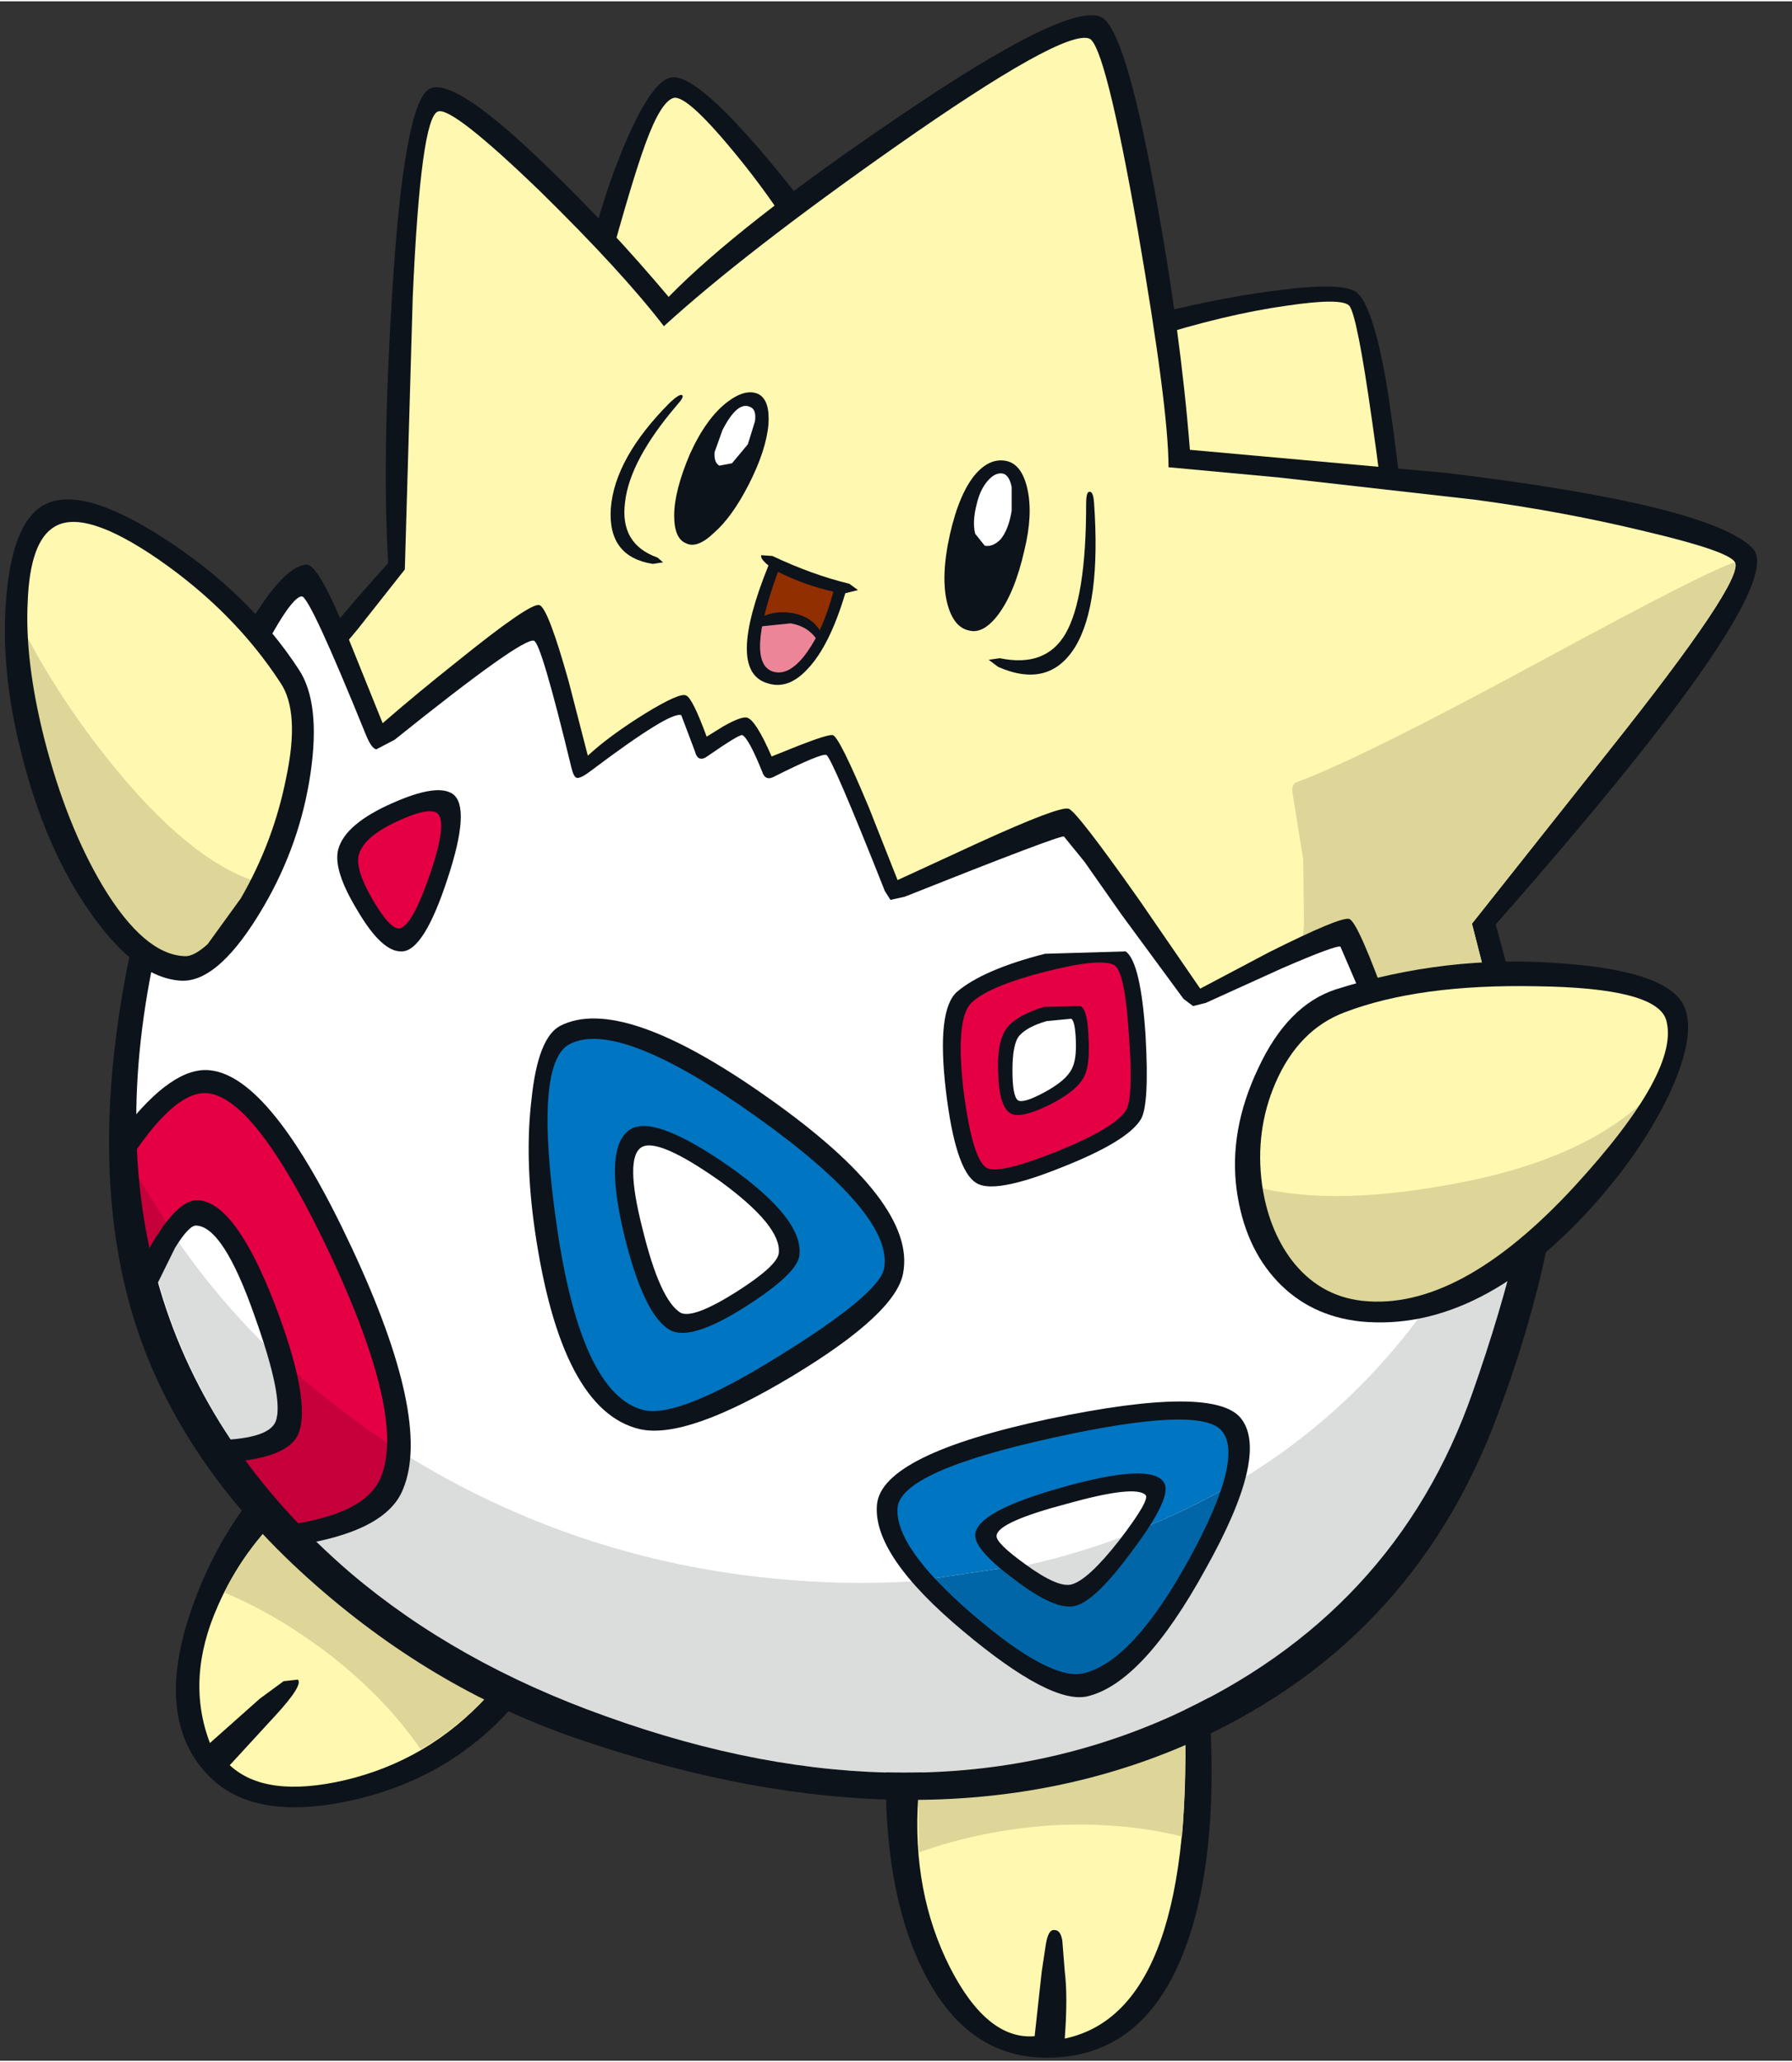
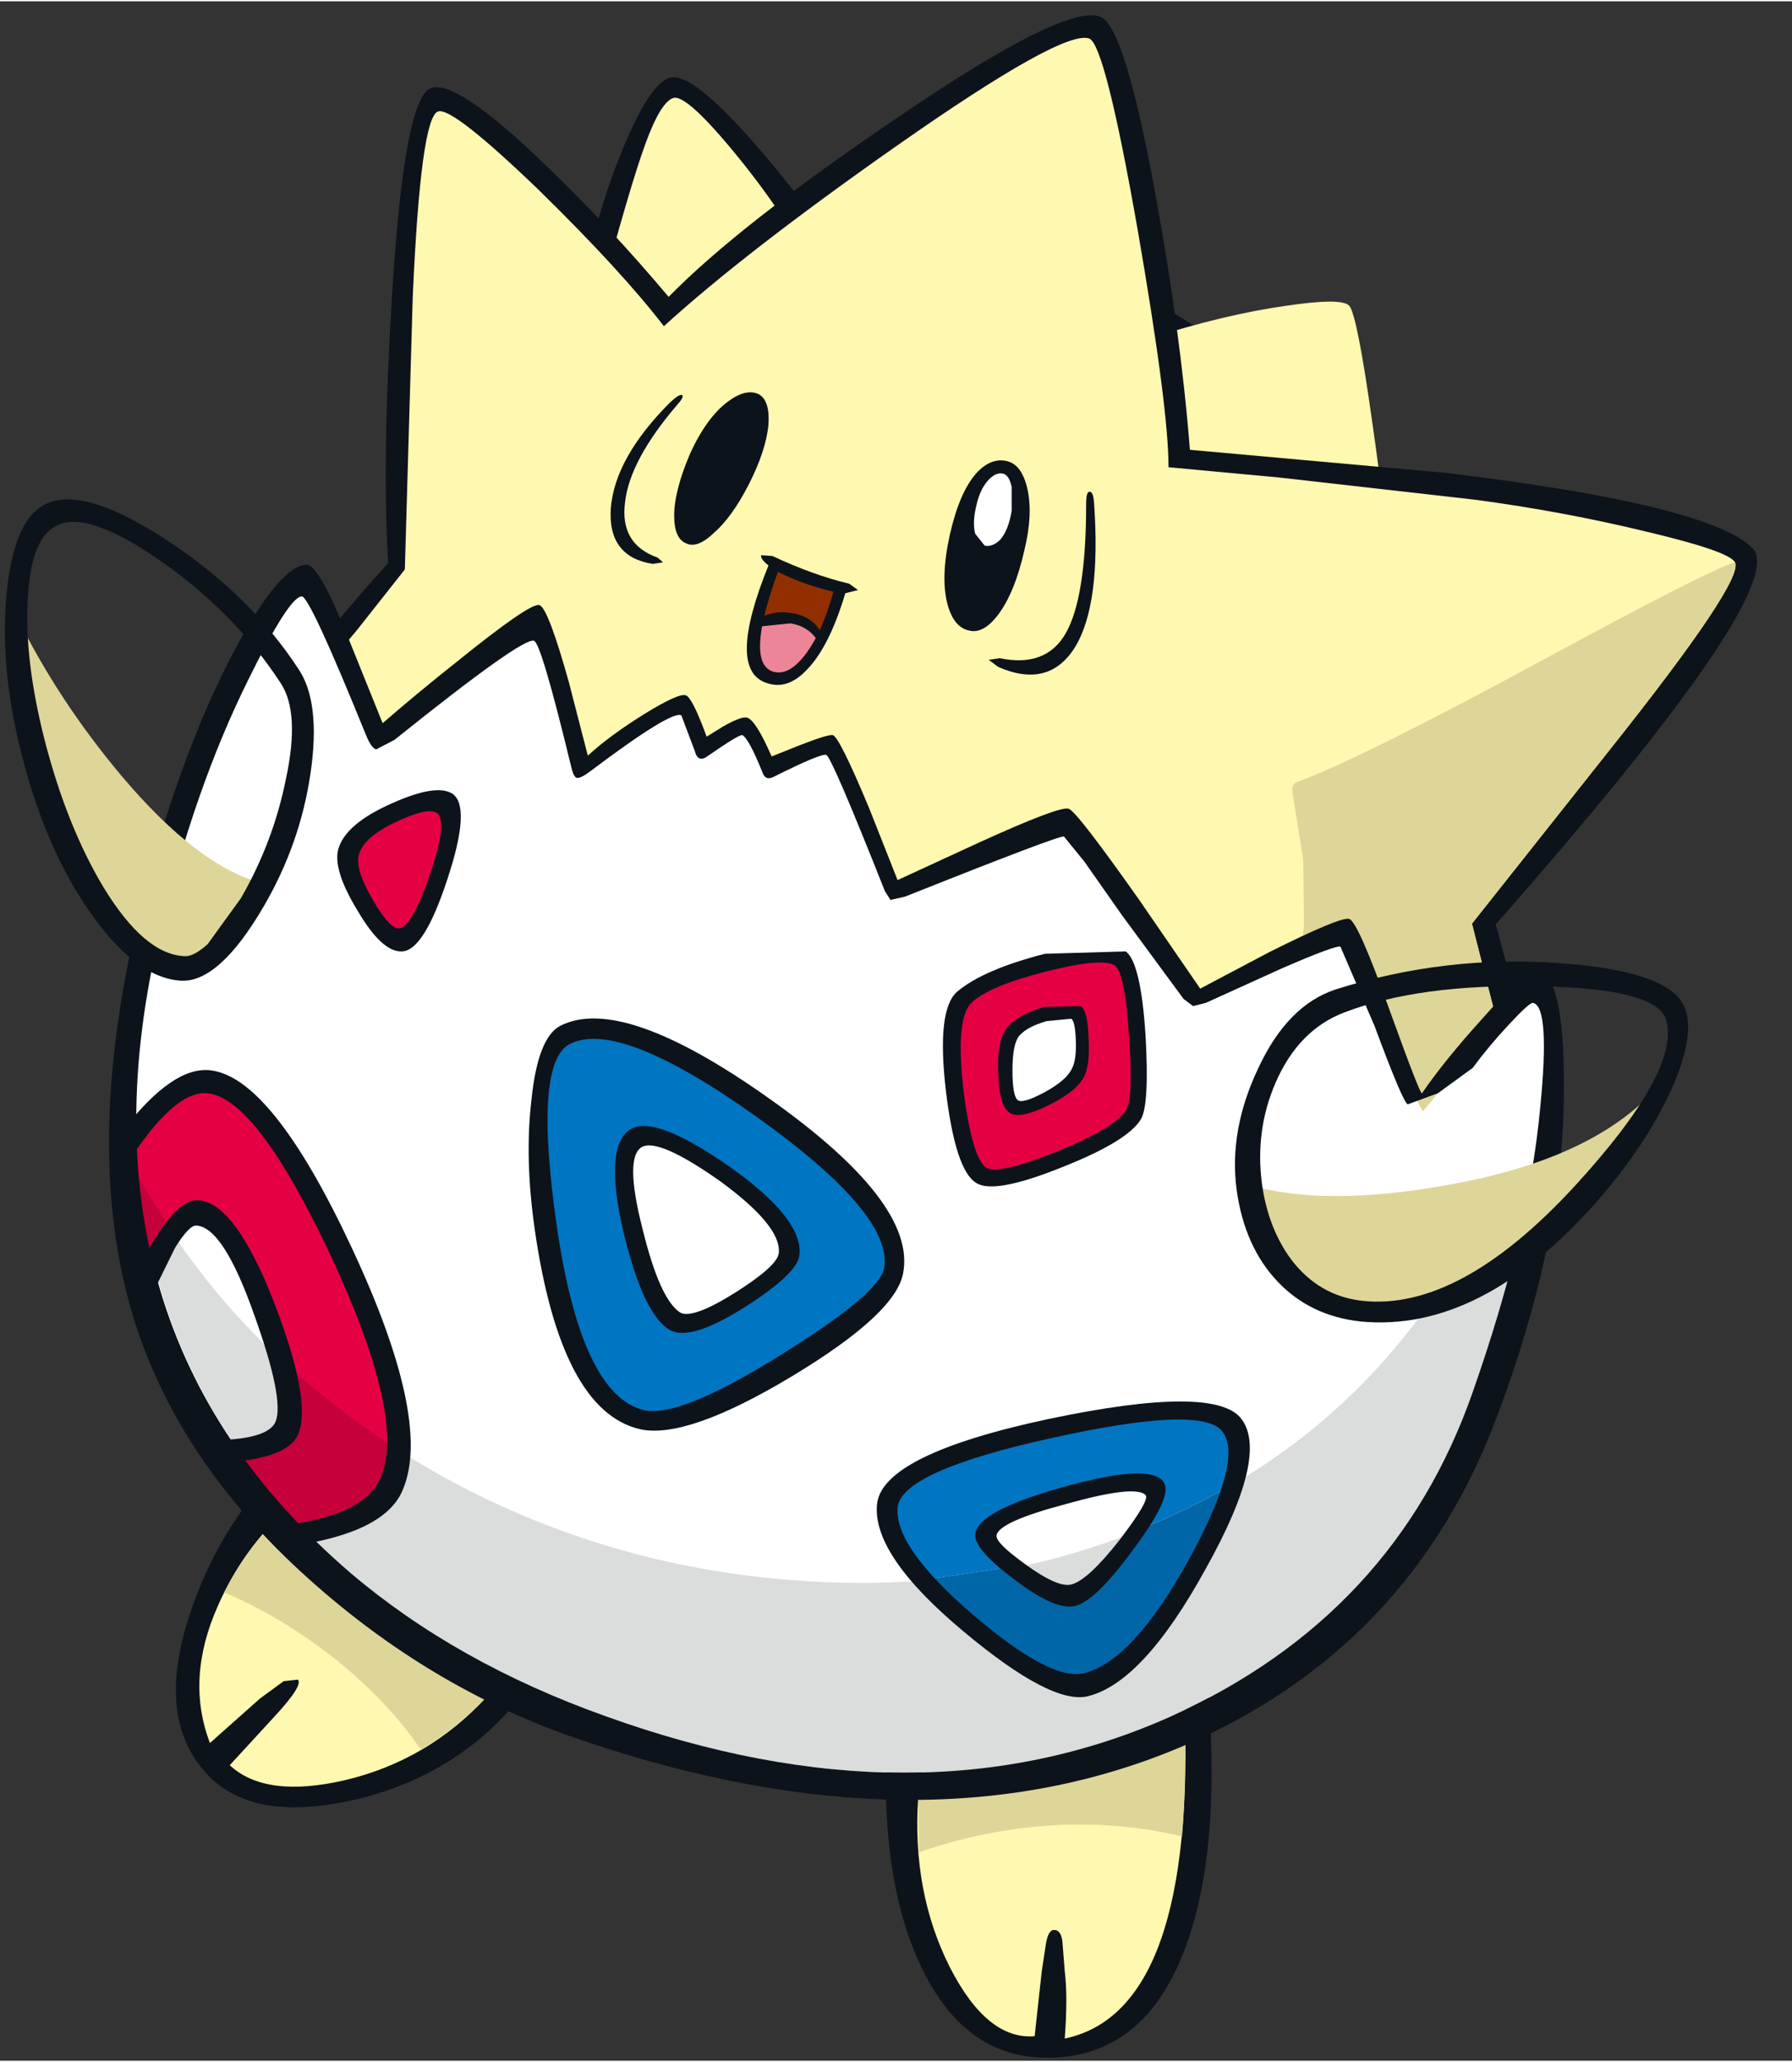
<svg xmlns="http://www.w3.org/2000/svg" version="1.1" width="113px" height="130px" viewBox="-0.3 -0.9 113.1 129.95">
  <rect x="-0.3" y="-0.9" width="113.1" height="129.95" fill="#333333" stroke="none" />
  <g>
    <path fill="#0d131a" d="M20.8 88.5 L24.5 87.65 29.0 89.95 35.3 100.25 35.0 101.8 Q34.4 103.8 32.6 106.05 28.55 111.1 22.0 112.6 15.75 114.0 12.9 111.1 9.25 107.4 11.95 100.1 14.55 93.0 20.8 88.5" />
    <path fill="#fff8b0" d="M24.1 89.3 L27.8 91.1 32.8 99.9 32.55 101.95 Q31.95 104.35 30.45 106.05 26.75 110.1 21.45 111.35 16.45 112.5 14.2 110.4 L17.05 107.3 Q18.85 105.35 18.5 105.0 L17.6 105.1 16.1 106.2 12.95 109.0 Q11.4 104.95 13.45 100.35 15.0 96.8 17.85 94.2 L22.1 90.75 24.1 89.3" />
    <path fill="#ddd698" d="M17.85 94.2 L22.1 90.75 24.1 89.3 27.8 91.1 32.8 99.9 32.55 101.95 Q31.95 104.35 30.45 106.05 28.4 108.2 26.25 109.4 24.1 106.25 20.6 103.5 17.3 100.95 13.85 99.5 15.4 96.45 17.85 94.2" />
    <path fill="#0d131a" d="M85.2 49.65 Q81.65 59.65 71.85 64.05 62.05 68.5 51.8 64.8 41.55 61.15 36.85 51.45 32.15 41.8 35.7 31.8 39.3 21.85 49.1 17.4 58.9 13.0 69.15 16.65 79.4 20.35 84.1 30.0 88.8 39.7 85.2 49.65" />
    <path fill="#fff8b0" d="M83.8 52.2 Q80.25 62.2 70.45 66.6 60.65 71.05 50.4 67.35 40.15 63.65 35.45 54.0 30.7 44.3 34.3 34.35 37.9 24.4 47.7 19.95 57.45 15.55 67.7 19.2 77.95 22.85 82.7 32.55 87.4 42.2 83.8 52.2" />
    <path fill="#0d131a" d="M58.8 25.55 Q59.55 27.7 54.1 28.2 50.6 28.5 42.9 28.15 37.3 27.85 36.6 27.3 34.95 25.9 36.05 19.15 37.05 13.2 38.95 8.55 40.8 4.05 42.1 3.9 44.0 3.65 50.3 11.7 56.7 19.9 58.8 25.55" />
    <path fill="#fff8b0" d="M52.65 19.0 Q53.15 20.15 50.7 20.95 L45.1 21.75 Q36.5 21.9 37.4 18.45 39.45 10.75 40.45 8.05 41.4 5.45 42.2 5.2 43.05 4.95 46.3 8.95 50.05 13.55 52.65 19.0" />
-     <path fill="#0d131a" d="M89.1 40.05 Q89.25 41.9 85.2 39.3 81.5 36.95 76.7 32.55 64.2 21.15 68.6 19.9 75.4 17.95 80.25 17.35 84.4 16.8 85.3 17.45 86.3 18.2 87.15 22.9 88.05 28.15 89.1 40.05" />
    <path fill="#fff8b0" d="M87.75 38.9 Q87.95 41.8 84.3 39.85 80.95 38.1 76.8 33.8 72.45 29.3 70.9 25.65 69.05 21.4 72.15 20.4 77.0 18.85 80.95 18.3 84.35 17.8 84.85 18.3 85.35 18.85 86.3 25.6 87.3 32.5 87.75 38.9" />
    <path fill="#0d131a" d="M90.9 28.85 Q107.55 30.85 110.3 33.6 112.8 36.1 94.1 57.35 L95.8 63.6 Q96.8 67.75 96.45 69.05 95.15 73.9 87.4 74.6 L74.2 73.95 Q70.6 73.55 63.15 71.3 L41.15 64.55 Q27.65 60.6 20.9 52.2 18.45 49.1 17.55 46.2 16.75 43.65 17.5 42.7 20.5 38.6 24.2 34.55 23.8 27.95 24.45 17.55 25.2 5.35 26.85 4.6 28.45 3.9 34.3 9.6 38.2 13.35 41.9 17.75 46.3 13.25 56.25 6.5 67.1 -0.9 69.2 0.1 70.7 0.8 72.6 11.15 74.2 19.85 74.8 27.4 L90.9 28.85" />
    <path fill="#fff8b0" d="M92.8 30.55 Q98.4 31.3 103.55 32.55 108.85 33.8 109.2 34.5 109.8 35.65 101.2 46.45 L92.6 57.3 94.45 64.55 95.2 69.15 Q95.5 71.1 94.45 72.4 92.15 75.4 83.2 75.15 L70.65 73.95 Q67.25 73.6 59.8 71.5 L39.75 65.65 Q28.45 62.35 22.0 53.35 19.65 50.05 18.65 46.95 17.75 44.2 18.35 43.4 L22.25 38.75 25.25 34.95 25.75 17.75 Q26.25 6.4 27.35 6.05 28.25 5.75 33.75 11.05 38.95 16.15 41.6 19.6 46.7 14.95 56.25 8.25 66.8 0.85 68.45 1.45 69.45 1.85 71.5 13.5 73.45 24.75 73.45 28.5 L80.45 29.15 92.8 30.55" />
    <path fill="#ddd698" d="M81.3 49.2 Q81.15 48.45 81.6 48.35 85.65 46.85 97.0 40.7 107.7 34.9 109.2 34.5 109.8 35.65 101.2 46.45 L92.6 57.3 94.45 64.55 95.2 69.15 Q95.5 71.1 94.45 72.4 L88.8 72.95 Q85.25 72.9 82.95 71.7 80.05 70.2 80.6 65.3 81.85 59.6 82.0 57.35 L81.95 53.25 81.3 49.2" />
    <path fill="#0d131a" d="M47.6 23.9 Q48.3 24.3 48.2 25.8 48.05 27.45 46.95 29.6 45.9 31.65 44.75 32.65 43.7 33.65 43.0 33.3 42.25 33.0 42.25 31.55 42.25 30.0 43.25 27.65 44.3 25.35 45.65 24.35 46.8 23.5 47.6 23.9" />
    <path fill="#0d131a" d="M63.2 28.1 Q64.2 28.3 64.55 29.9 64.9 31.5 64.35 33.75 63.75 36.4 62.7 37.8 61.75 39.05 60.85 38.8 59.9 38.6 59.5 37.15 59.05 35.45 59.65 32.75 60.25 30.1 61.3 28.9 62.2 27.9 63.2 28.1" />
    <path fill="#ffffff" d="M63.55 31.25 Q63.35 32.45 62.85 33.05 62.35 33.55 61.85 33.45 L61.25 32.7 Q61.05 31.95 61.35 30.8 61.55 29.95 62.0 29.4 62.5 28.8 63.0 28.9 63.4 29.0 63.55 29.75 L63.55 31.25" />
-     <path fill="#ffffff" d="M46.9 27.05 L45.9 28.25 45.1 28.4 Q44.75 28.2 44.8 27.55 L45.3 26.15 Q46.25 24.3 47.05 24.7 47.45 24.85 47.35 25.6 L46.9 27.05" />
    <path fill="#0d131a" d="M42.0 24.4 Q42.6 23.85 42.75 23.95 42.9 24.05 42.45 24.55 39.45 28.05 39.15 30.7 38.8 33.35 41.2 34.2 L41.55 34.5 40.9 34.6 Q38.05 34.15 38.25 31.1 38.5 27.9 42.0 24.4" />
    <path fill="#0d131a" d="M68.75 30.75 Q69.2 37.15 67.55 39.85 65.9 42.5 62.7 41.1 L62.1 40.65 62.8 40.55 Q65.7 41.15 66.95 39.0 68.25 36.75 68.25 30.85 68.25 30.05 68.45 30.05 68.7 30.0 68.75 30.75" />
    <path fill="#922f00" d="M47.45 38.25 L47.95 36.6 48.7 34.6 50.4 35.4 52.7 36.1 52.05 38.0 51.45 39.5 Q50.95 38.45 49.55 38.2 L47.45 38.25" />
    <path fill="#ed8599" d="M47.65 38.05 Q50.25 37.55 51.45 39.4 49.95 42.05 48.6 41.85 47.3 41.5 47.25 39.95 47.25 38.9 47.65 38.05" />
    <path fill="#0d131a" d="M53.05 36.45 Q52.05 39.8 50.65 41.25 49.4 42.6 48.05 42.1 45.55 41.25 48.2 34.7 47.65 34.25 47.75 34.05 L48.45 34.1 Q51.0 35.3 53.3 35.85 L53.85 36.25 53.05 36.45 M48.8 35.1 Q46.7 40.85 48.5 41.4 49.55 41.7 50.65 40.15 51.65 38.75 52.3 36.35 50.5 35.95 48.8 35.1" />
    <path fill="#0d131a" d="M47.5 38.1 Q48.45 37.5 49.7 37.7 51.1 37.95 51.6 39.1 L51.6 39.6 Q51.45 39.75 51.3 39.45 50.75 38.55 49.6 38.35 L47.65 38.55 47.2 38.5 Q47.15 38.35 47.5 38.1" />
    <path fill="#ffffff" d="M96.6 61.25 Q99.35 62.85 96.4 76.4 93.35 90.55 87.75 97.85 81.45 106.1 70.55 109.5 58.95 113.1 44.75 110.3 28.45 107.05 18.0 95.95 8.75 86.1 7.75 74.7 6.9 64.65 10.35 52.95 13.6 41.85 18.8 35.6 19.7 36.3 21.45 40.25 L23.7 45.6 Q30.9 39.9 33.7 38.25 34.35 39.4 36.45 47.55 37.7 46.45 39.9 45.0 42.3 43.5 42.8 43.6 L43.4 44.5 44.2 46.25 Q44.75 45.8 45.6 45.3 46.5 44.7 46.7 44.75 47.05 44.8 48.35 47.5 L52.15 46.1 56.15 55.2 67.05 50.85 75.2 62.05 84.6 57.6 86.95 63.15 Q88.85 68.1 89.5 69.15 L93.05 64.85 Q95.75 61.8 96.6 61.25" />
    <path fill="#0d131a" d="M58.85 105.0 L70.7 102.95 75.85 104.45 Q76.9 115.55 74.5 121.95 71.85 129.05 65.45 128.85 60.65 128.7 58.0 123.45 55.65 118.8 55.6 111.5 55.6 108.65 57.25 106.55 L58.85 105.0" />
    <path fill="#fff8b0" d="M74.45 106.25 Q75.25 125.9 66.9 127.65 67.1 125.0 66.9 123.4 L66.75 121.5 Q66.65 120.8 66.25 120.8 65.85 120.75 65.7 121.75 L65.45 123.4 65.0 127.5 Q62.0 127.75 59.65 123.15 57.25 118.4 57.65 112.45 57.8 110.2 59.25 108.2 L60.7 106.65 70.65 104.7 74.45 106.25" />
    <path fill="#ddd698" d="M74.3 114.9 Q70.5 113.95 66.0 114.2 61.65 114.5 57.7 115.9 L57.65 112.45 Q57.8 110.2 59.25 108.2 L60.7 106.65 70.65 104.7 74.45 106.25 Q74.6 111.5 74.3 114.9" />
    <path fill="#dbdcdc" d="M91.8 78.35 Q92.8 76.65 96.0 74.9 94.8 80.75 92.65 86.85 87.75 100.9 73.65 107.3 57.75 114.45 37.9 107.3 28.5 103.95 21.8 98.25 9.9 88.0 8.5 73.4 14.5 84.3 25.85 91.15 36.65 97.65 49.4 98.7 62.35 99.8 73.3 94.85 85.15 89.55 91.8 78.35" />
    <path fill="#0075c1" d="M58.05 98.7 Q55.75 96.0 55.7 94.35 55.6 91.5 66.0 89.2 76.35 86.85 77.55 89.1 78.15 90.15 77.55 92.65 74.4 94.45 71.4 95.6 72.9 93.5 72.6 92.95 72.1 92.0 67.05 93.35 61.95 94.75 62.0 95.85 62.0 96.45 63.75 97.85 L58.05 98.7" />
    <path fill="#0066a8" d="M58.05 98.7 L63.75 97.85 Q66.1 99.75 67.4 99.65 68.05 99.6 69.25 98.3 L71.4 95.6 Q74.4 94.45 77.55 92.65 76.55 96.35 73.5 100.55 70.4 104.8 68.2 105.3 66.6 105.65 63.4 103.5 60.4 101.5 58.05 98.7" />
    <path fill="#e50044" d="M27.8 49.75 Q28.7 50.55 27.4 54.4 26.1 58.3 25.05 58.3 24.05 58.35 22.75 56.1 21.5 53.85 21.75 52.7 22.0 51.5 24.55 50.35 27.1 49.15 27.8 49.75" />
    <path fill="#0075c1" d="M35.2 64.15 Q38.8 62.35 47.85 68.75 56.9 75.15 56.25 79.0 55.85 81.35 49.25 85.3 42.6 89.25 40.0 88.65 36.05 87.75 34.2 76.6 32.4 65.6 35.2 64.15 M39.75 76.95 Q41.15 82.2 42.55 82.5 43.75 82.8 46.6 80.8 49.35 78.9 49.5 78.05 49.8 76.2 45.6 73.25 41.5 70.3 39.95 70.95 38.35 71.6 39.75 76.95" />
    <path fill="#0d131a" d="M21.05 52.6 Q21.5 51.0 24.45 49.7 27.25 48.45 28.25 49.1 29.45 49.9 27.95 54.45 26.45 59.05 25.05 59.05 23.8 59.1 22.25 56.45 20.7 53.9 21.05 52.6 M26.85 54.15 Q28.0 50.75 27.25 50.3 26.65 49.95 24.65 50.9 22.65 51.85 22.35 52.95 22.1 53.85 23.2 55.75 24.3 57.65 24.9 57.6 25.7 57.5 26.85 54.15" />
    <path fill="#0d131a" d="M35.65 64.9 Q33.35 66.1 34.85 76.45 36.4 87.05 40.35 88.0 42.6 88.5 49.0 84.5 55.2 80.65 55.5 79.05 56.1 75.65 47.4 69.45 38.75 63.3 35.65 64.9 M40.1 89.2 Q35.1 88.05 33.45 76.6 32.8 72.05 33.25 68.35 33.65 64.5 35.05 63.75 38.95 61.75 48.2 68.3 57.55 74.9 56.7 79.35 56.25 81.9 49.7 85.85 43.05 89.85 40.1 89.2" />
    <path fill="#0d131a" d="M40.2 71.4 Q39.1 72.05 40.25 76.55 41.35 81.05 42.65 81.85 43.45 82.25 46.15 80.55 48.75 78.9 48.85 78.1 49.05 76.4 45.15 73.55 41.25 70.8 40.2 71.4 M39.05 76.75 Q37.8 71.4 39.45 70.3 40.95 69.3 45.7 72.6 50.45 75.95 50.15 78.25 50.0 79.4 46.7 81.5 43.3 83.65 42.0 82.95 40.3 82.0 39.05 76.75" />
    <path fill="#0d131a" d="M76.85 89.35 Q75.6 87.65 66.1 89.75 56.55 91.85 56.35 94.15 56.15 96.65 61.1 100.9 66.0 105.1 68.1 104.6 71.2 103.85 74.75 97.4 78.2 91.1 76.85 89.35 M78.05 88.55 Q79.8 90.85 75.8 98.0 71.85 105.2 68.35 106.05 66.05 106.6 60.5 101.95 54.75 97.15 55.05 93.95 55.35 90.8 65.9 88.55 76.4 86.35 78.05 88.55" />
    <path fill="#0d131a" d="M62.6 95.9 Q62.5 96.35 64.45 97.75 66.45 99.2 67.3 99.0 68.35 98.75 70.35 96.2 72.3 93.65 72.0 93.35 71.35 92.7 67.05 93.9 62.7 95.05 62.6 95.9 M73.15 92.55 Q73.75 93.4 71.25 96.75 68.85 100.05 67.55 100.35 66.3 100.65 63.75 98.7 61.25 96.85 61.25 95.9 61.25 94.4 66.8 92.85 72.35 91.3 73.15 92.55" />
    <path fill="#e50044" d="M67.8 63.05 L65.95 63.0 Q64.55 63.3 63.85 64.0 63.25 64.65 63.2 66.45 63.1 68.2 63.55 68.7 63.95 69.15 65.7 68.3 L67.65 66.95 Q68.0 66.45 68.1 64.95 68.2 63.4 67.8 63.05 M65.15 59.95 Q69.2 58.7 70.25 59.45 71.3 60.15 71.5 64.45 71.7 68.4 71.2 69.4 70.5 70.7 66.6 72.3 62.65 74.0 61.75 73.25 60.75 72.4 60.1 67.95 59.45 63.3 60.5 62.1 61.3 61.15 65.15 59.95" />
    <path fill="#0d131a" d="M70.0 59.9 Q69.1 59.45 65.6 60.35 62.1 61.25 61.0 62.3 60.0 63.3 60.5 67.75 61.05 72.1 61.95 72.7 62.7 73.15 66.35 71.7 70.05 70.2 70.75 69.1 71.25 68.35 70.95 64.35 70.7 60.25 70.0 59.9 M65.65 59.2 L70.75 59.05 Q71.7 59.75 72.0 64.35 72.25 68.75 71.7 69.65 70.85 71.05 66.65 72.7 62.4 74.4 61.3 73.65 60.0 72.85 59.4 67.85 58.8 62.75 60.1 61.6 61.75 60.2 65.65 59.2" />
    <path fill="#0d131a" d="M67.6 64.65 Q67.55 63.4 67.3 63.3 L65.75 63.45 Q64.55 63.8 64.05 64.35 63.6 64.85 63.6 66.55 63.6 68.2 63.95 68.45 64.3 68.65 65.6 67.95 67.0 67.2 67.35 66.45 67.65 65.9 67.6 64.65 M67.9 62.5 Q68.35 62.75 68.4 64.5 68.5 66.15 68.15 66.9 67.7 67.85 65.9 68.75 64.05 69.65 63.45 69.25 62.75 68.8 62.7 66.7 62.6 64.5 63.4 63.7 64.1 63.0 65.6 62.55 L67.9 62.5" />
    <path fill="#e50044" d="M7.55 71.55 Q10.45 67.35 12.45 67.25 16.25 67.2 21.25 78.0 26.2 88.7 24.5 92.75 23.45 95.2 17.5 95.9 15.3 93.75 13.15 90.5 17.1 90.4 17.85 89.05 18.8 87.35 16.4 81.5 14.05 75.6 12.2 75.55 10.75 75.5 8.75 80.05 7.7 76.05 7.55 71.55" />
    <path fill="#c6003a" d="M10.55 76.75 Q9.65 78.0 8.75 80.05 7.95 76.95 7.65 73.55 L8.5 73.4 10.55 76.75" />
    <path fill="#c6003a" d="M17.85 89.05 Q18.35 88.0 17.55 84.9 20.75 87.85 24.8 90.5 24.9 91.85 24.5 92.75 23.45 95.2 17.5 95.9 15.3 93.75 13.15 90.5 17.1 90.4 17.85 89.05" />
    <path fill="#0d131a" d="M12.15 74.75 Q14.5 74.8 17.0 81.2 19.35 87.3 18.55 89.45 17.9 91.1 13.7 91.3 L12.8 89.9 Q16.65 89.9 17.1 88.7 17.65 87.3 15.75 82.0 13.8 76.45 12.1 76.35 11.65 76.3 10.75 77.75 L9.05 81.2 8.5 78.95 Q10.65 74.7 12.15 74.75" />
    <path fill="#0d131a" d="M7.5 70.3 Q10.6 66.3 12.95 66.55 16.85 66.95 21.9 77.75 26.95 88.55 25.15 92.95 24.1 95.7 18.2 96.55 L16.95 95.35 Q22.75 94.75 23.75 92.2 25.3 88.4 20.6 78.3 15.9 68.3 12.8 68.0 10.65 67.8 7.6 72.65 L7.5 70.3" />
    <path fill="#0d131a" d="M86.45 63.75 L84.3 58.75 Q84.0 58.65 80.65 60.1 L75.8 62.3 75.0 62.5 74.4 62.05 70.5 56.75 68.15 53.4 66.85 51.8 Q66.6 51.7 56.8 55.6 L55.9 55.8 55.55 55.25 Q52.2 46.8 51.85 46.65 51.5 46.55 48.6 48.0 48.0 48.35 47.8 47.7 46.95 45.6 46.55 45.4 46.35 45.35 44.4 46.7 43.75 47.2 43.55 46.4 L42.7 44.15 Q42.05 43.85 37.0 47.65 36.35 48.15 36.1 48.1 35.9 48.05 35.75 47.4 33.85 39.55 33.4 39.45 32.7 39.2 24.6 45.7 L23.45 46.3 Q23.15 46.25 22.8 45.4 19.25 36.65 18.75 36.65 17.95 36.65 15.35 41.95 12.0 48.7 9.8 57.8 3.8 82.75 21.8 98.25 28.5 103.95 37.9 107.3 57.75 114.45 73.65 107.3 87.75 100.9 92.65 86.85 96.15 76.9 96.9 69.0 97.55 62.5 96.45 62.3 96.25 62.25 94.9 63.7 93.6 65.1 92.65 66.4 L90.45 68.0 88.55 68.7 Q88.25 68.6 86.45 63.75 M89.45 68.0 Q90.85 65.95 93.25 63.3 96.15 60.0 96.85 60.25 98.5 60.85 98.4 68.25 98.3 77.45 94.2 88.35 88.75 103.0 74.35 109.2 58.05 116.15 36.5 108.85 27.35 105.8 19.7 99.1 11.05 91.55 8.15 82.25 4.3 69.75 9.9 51.5 12.05 44.5 14.8 39.5 17.45 34.7 19.05 34.65 19.75 34.6 21.45 38.7 L23.85 44.65 Q26.1 42.7 28.5 40.8 33.2 37.0 33.75 37.2 34.3 37.4 35.6 42.05 L36.8 46.7 Q38.15 45.45 40.4 44.05 42.6 42.7 43.0 42.9 43.4 43.05 44.3 45.5 L45.35 44.85 Q46.5 44.2 46.85 44.3 47.4 44.45 48.4 46.75 L50.15 46.05 Q51.95 45.35 52.25 45.4 52.65 45.45 54.55 50.0 L56.35 54.55 61.45 52.2 Q66.6 49.85 67.15 50.05 67.65 50.2 71.6 55.8 L75.45 61.4 79.8 59.1 Q84.3 56.85 84.85 57.0 85.4 57.15 87.4 62.75 89.35 68.15 89.45 68.0" />
-     <path fill="#fff8b0" d="M1.35 44.55 Q0.75 40.8 0.7 37.05 0.65 35.15 1.25 33.65 1.85 32.0 2.95 31.4 5.2 30.2 10.65 34.05 16.0 37.8 18.05 41.65 19.65 44.7 17.65 51.7 16.85 54.35 14.95 57.2 12.9 60.3 11.65 60.15 9.0 59.8 6.95 57.35 5.65 55.75 3.2 51.2 2.05 49.05 1.35 44.55" />
    <path fill="#ddd698" d="M1.55 45.2 Q1.0 41.8 0.9 38.2 3.45 43.3 7.35 47.95 12.2 53.7 16.25 54.75 L14.55 57.55 Q13.2 59.65 12.2 59.95 9.65 60.75 7.35 57.95 6.2 56.5 3.4 51.3 2.25 49.1 1.55 45.2" />
    <path fill="#0d131a" d="M9.75 34.35 Q5.05 31.1 3.15 32.25 1.6 33.15 1.45 36.95 1.25 40.7 2.5 45.65 3.9 51.1 6.2 54.95 8.8 59.25 11.35 59.35 11.9 59.4 12.8 58.6 L14.9 55.7 Q16.95 52.15 17.75 48.15 18.65 43.95 17.4 42.1 14.5 37.65 9.75 34.35 M0.1 36.65 Q0.5 32.1 2.35 30.95 4.7 29.5 10.15 33.05 15.45 36.5 18.55 41.25 19.95 43.35 19.3 47.8 18.65 52.25 16.35 56.2 13.55 61.0 11.15 60.9 8.3 60.75 5.4 56.6 2.55 52.55 1.05 46.55 -0.3 41.3 0.1 36.65" />
-     <path fill="#fff8b0" d="M105.55 63.25 Q105.9 64.35 105.35 65.55 103.5 70.25 99.45 74.7 93.8 81.0 87.3 81.9 83.6 82.4 81.2 79.8 79.0 77.45 78.55 73.55 78.1 69.7 79.6 66.45 81.25 62.95 84.55 61.95 89.45 60.45 96.25 60.35 104.65 60.2 105.55 63.25" />
    <path fill="#ddd698" d="M88.95 81.6 Q85.1 82.8 81.85 80.35 78.65 77.9 78.4 73.75 83.2 75.2 91.0 73.8 99.6 72.3 103.7 68.25 101.85 72.7 98.2 76.2 94.2 80.05 88.95 81.6" />
    <path fill="#0d131a" d="M96.7 61.25 Q89.25 61.1 84.55 62.9 81.65 64.0 80.2 67.35 78.9 70.35 79.35 73.75 79.75 76.55 81.2 78.5 82.95 80.8 85.7 81.1 91.8 81.75 99.05 73.9 105.8 66.55 104.85 63.35 104.2 61.35 96.7 61.25 M106.05 62.65 Q106.7 64.4 105.15 67.85 103.55 71.3 100.6 74.7 93.2 83.15 85.55 82.4 82.4 82.05 80.35 79.9 78.25 77.7 77.75 74.1 77.25 70.35 79.1 66.45 80.95 62.45 84.0 61.45 90.95 59.25 98.2 59.8 105.2 60.3 106.05 62.65" />
  </g>
</svg>